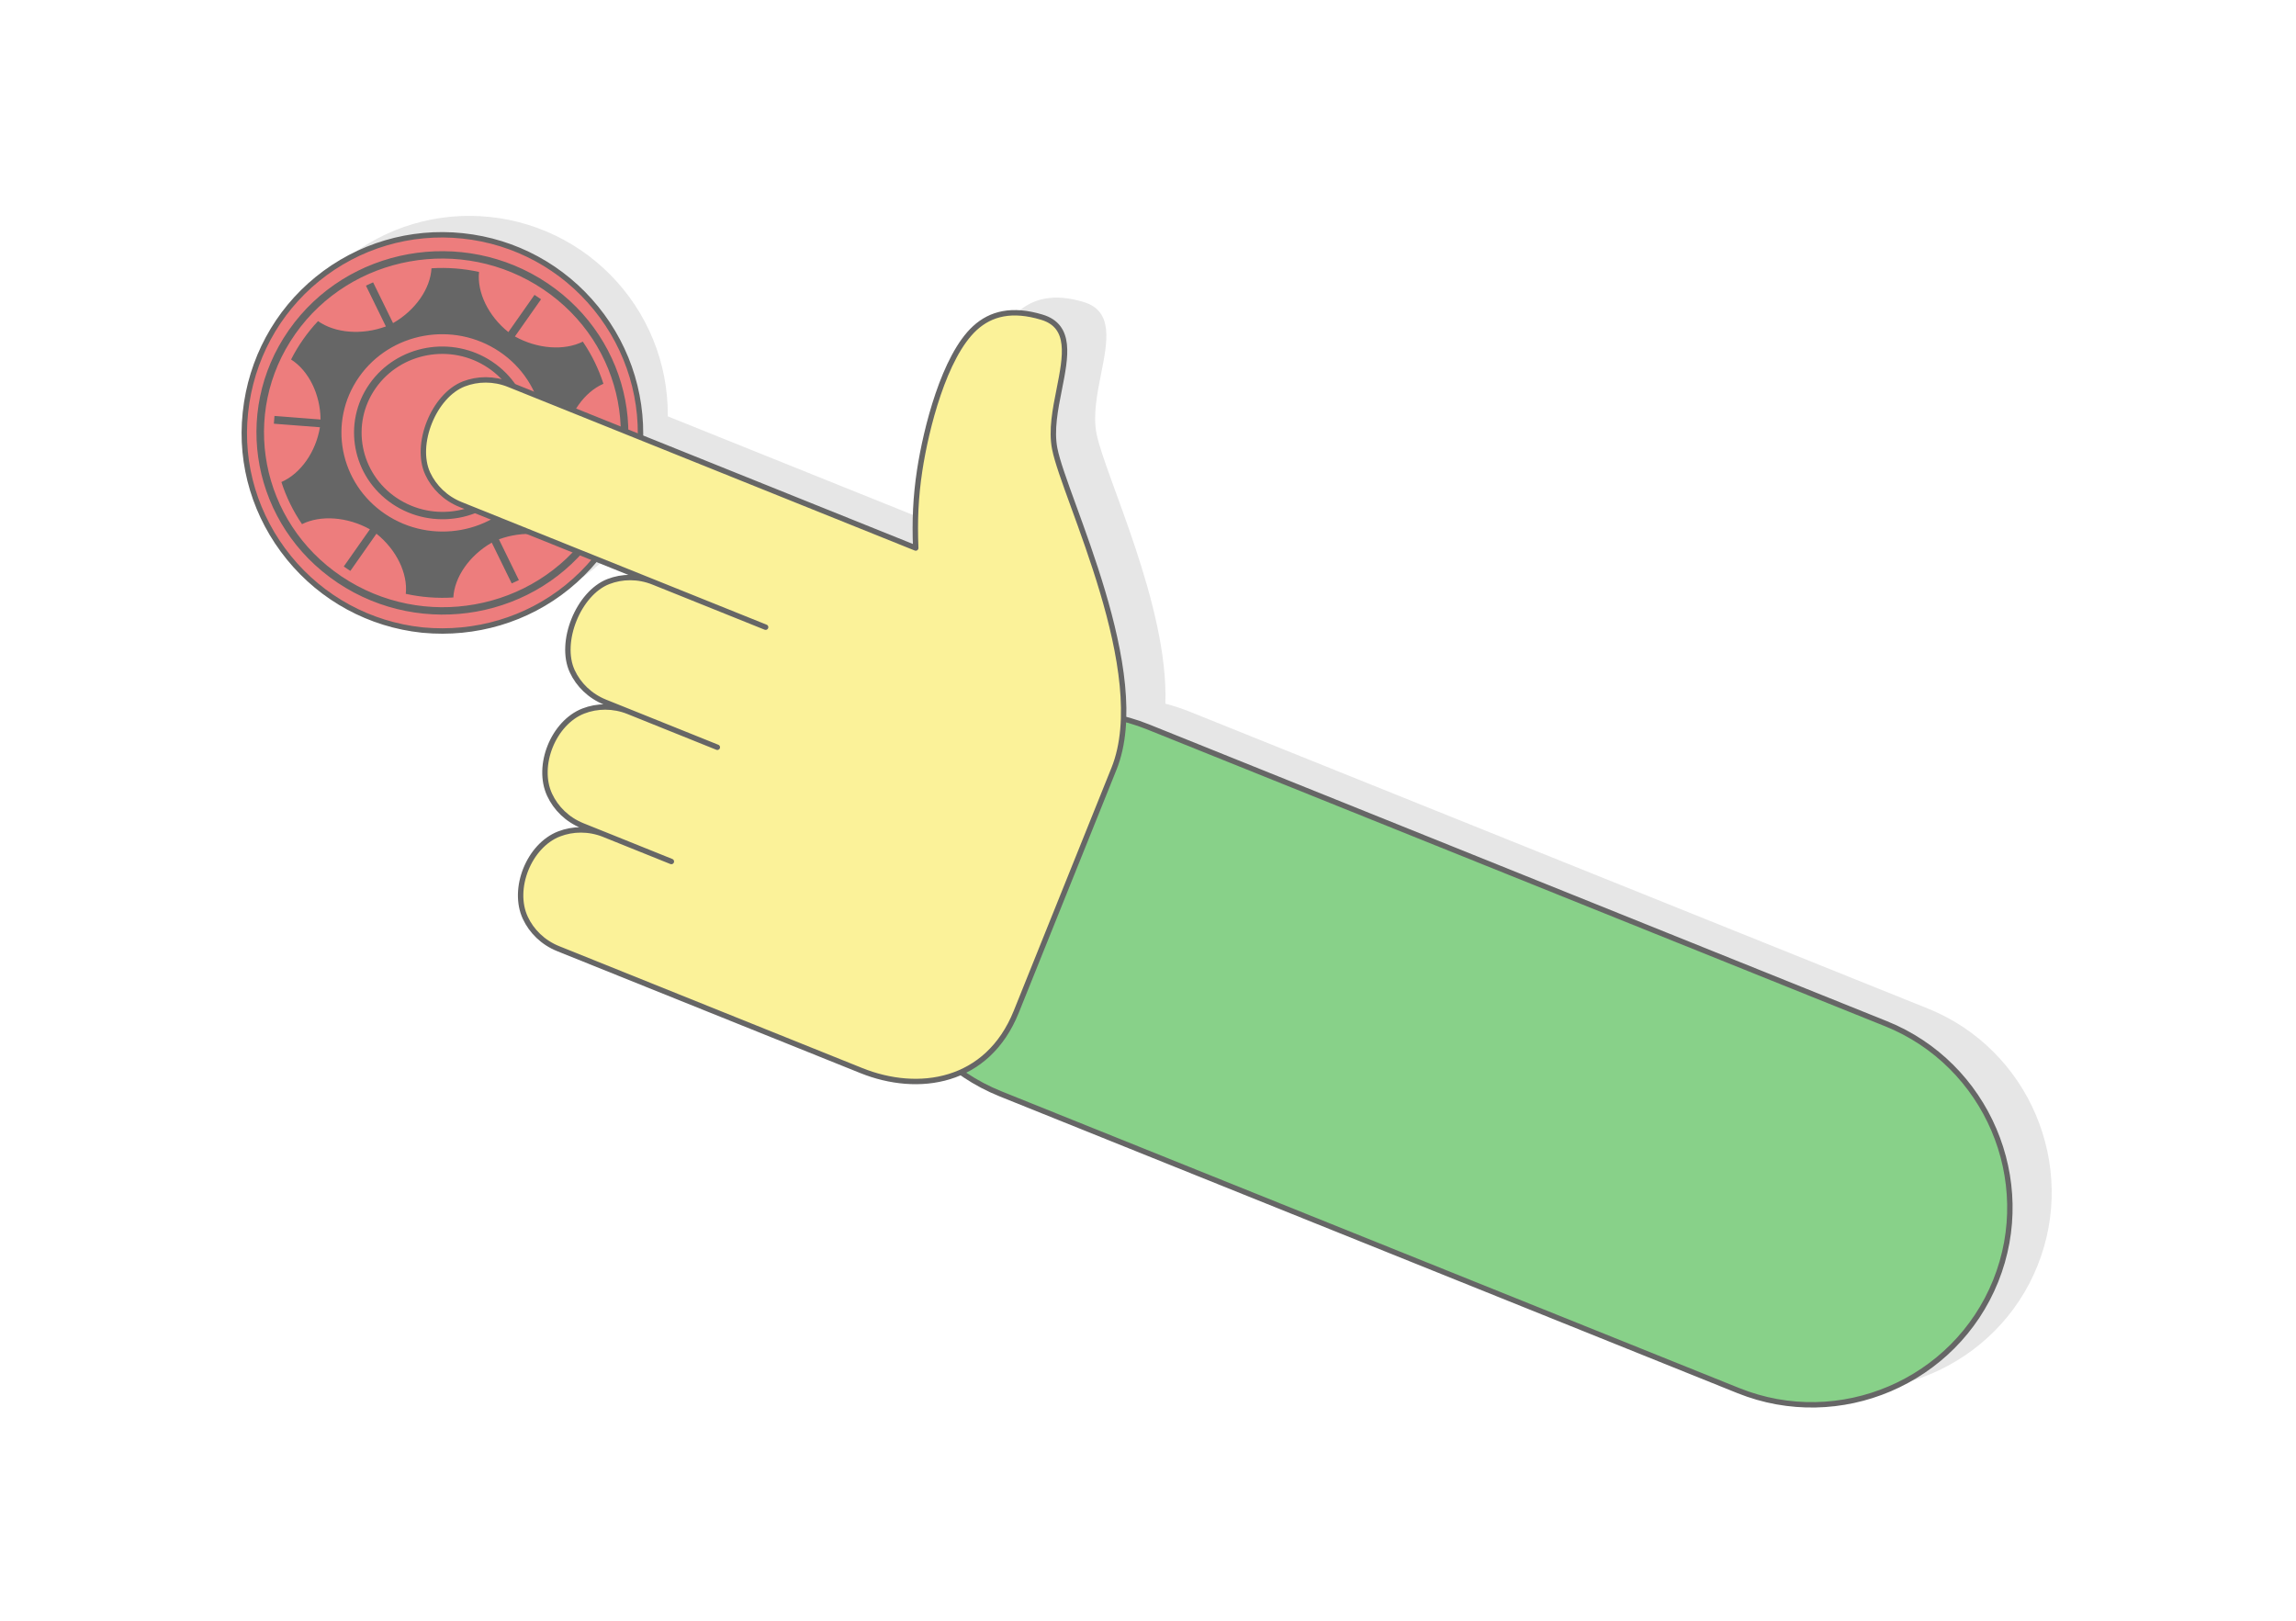
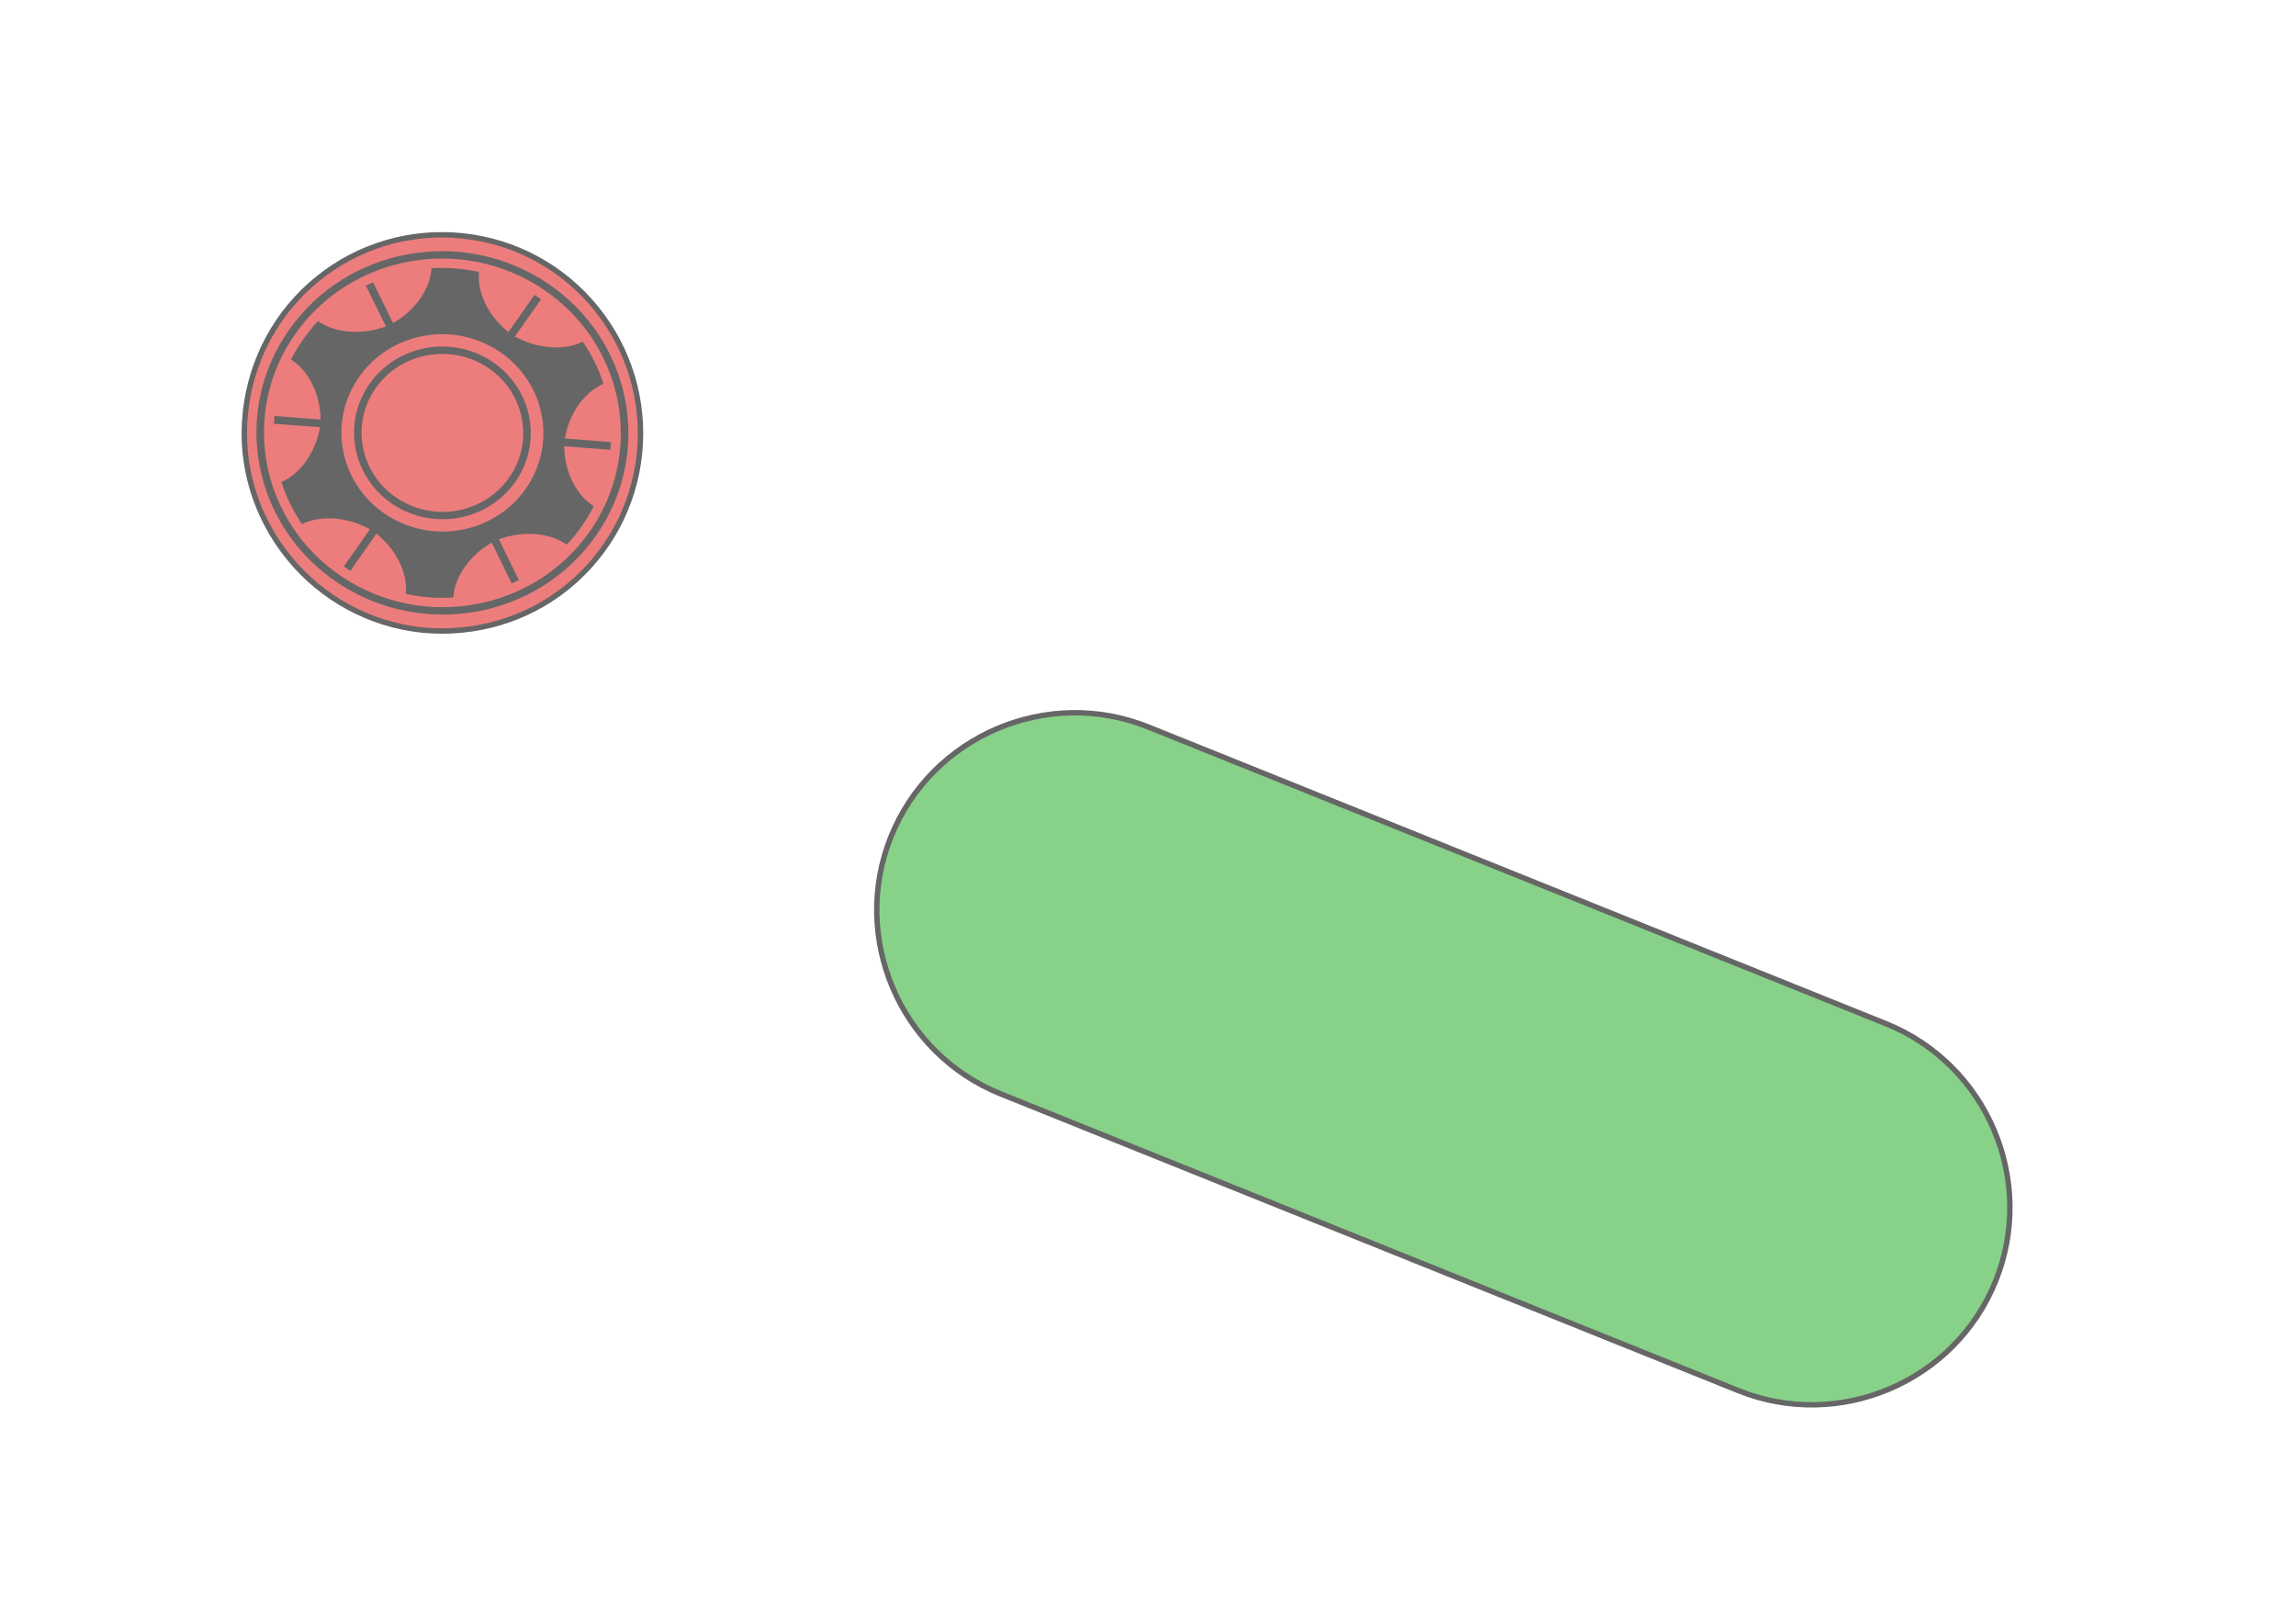
<svg xmlns="http://www.w3.org/2000/svg" xml:space="preserve" width="425px" height="300px" version="1.1" style="shape-rendering:geometricPrecision; text-rendering:geometricPrecision; image-rendering:optimizeQuality; fill-rule:evenodd; clip-rule:evenodd" viewBox="0 0 6029 4255.8">
  <defs>
    <style type="text/css">
   
    .str0 {stroke:#666666;stroke-width:14.2;stroke-linecap:round;stroke-linejoin:round;stroke-miterlimit:2.613}
    .str1 {stroke:#666666;stroke-width:14.2;stroke-linecap:round;stroke-linejoin:round;stroke-miterlimit:2.613}
    .fil4 {fill:#666666}
    .fil2 {fill:#88D189}
    .fil1 {fill:#E6E6E6}
    .fil3 {fill:#ED7D7D}
    .fil5 {fill:#FBF299}
    .fil0 {fill:white}
   
  </style>
  </defs>
  <g id="Layer_x0020_1">
    <g id="_2687805335920">
      <rect class="fil0" width="6029" height="4255.8" />
      <g>
-         <path class="fil1" d="M3060.1 1847.8c21.8,5.6 43.4,12.7 64.8,21.3l1937.3 779.1c265,106.6 394.6,410.6 288,675.6l0 0c-106.6,264.9 -410.6,394.5 -675.5,287.9l-1937.3 -779.2c-37.7,-15.1 -72.6,-34.3 -104.5,-56.7 -80.7,35.9 -176.4,29.7 -261.3,-4.4l-796.2 -320.2c-39.8,-16 -69.9,-45.8 -86.2,-81 -35.7,-76.5 9.8,-189.7 88.5,-220.3 36.1,-13.9 78.4,-14.6 118.1,1.3l176.9 71.1c-59,-23.7 -118,-47.3 -176.9,-71.2l-56.5 -22.7c-39.8,-16 -69.9,-45.8 -86.3,-80.9 -35.6,-76.6 9.9,-189.7 88.6,-220.3 36.1,-14 78.5,-14.7 118.3,1.3 59.4,24 174,70 233.4,93.9l-233.4 -93.9 -61.2 -24.6c-39.8,-16 -69.9,-45.8 -86.2,-81 -35.7,-76.5 16.1,-205.1 94.8,-235.7 35.9,-13.9 78.1,-14.7 117.9,1.2l96.3 38.7 198.7 79.9c-59.5,-23.9 -235.6,-94.6 -295.1,-118.6l-505.9 -203.5c-39.8,-16 -69.8,-45.8 -86.2,-80.9 -35.7,-76.8 15.9,-205.1 94.8,-235.7 36.1,-14 78.5,-14.7 118.3,1.3l1068.3 429.6c-2.9,-70.9 -0.4,-134.1 10.4,-204.2 16.5,-108.3 63.9,-299.2 145.1,-373.4 41.8,-38.3 97.3,-52.2 175.8,-28.5 78.4,23.7 62.5,103.6 45.7,188 -10.6,53.7 -21.6,109 -12.1,157.4 21.6,109.7 189.8,453.2 180.8,709.3z" />
        <path class="fil2 str0" d="M2339.6 2196.9l0 0c106.6,-265 410.5,-394.6 675.5,-288l1937.3 779.2c265,106.6 394.6,410.5 288,675.5l0 0c-106.6,265 -410.5,394.5 -675.5,288l-1937.3 -779.2c-265,-106.6 -394.6,-410.6 -288,-675.5z" />
-         <path class="fil1" d="M1286.6 569.7c137.6,14.5 262.9,82.5 350.3,190 87.3,107.5 128,244.3 113.9,381.9 -14.1,137.6 -81.7,262.9 -189,350 -106.5,86.4 -242.5,126 -379,113.3l-2.4 -0.2c-137.6,-14.5 -263,-82.4 -350.3,-190 -86.8,-107 -128.7,-242.8 -114.1,-380l0.2 -2c14.6,-137.4 81.7,-262.7 189,-349.9 107.2,-87 243.8,-127.5 381.4,-113.1z" />
        <g>
          <g>
            <path class="fil3 str1" d="M1214.9 619.4c137.7,14.4 263,82.4 350.3,190 87.3,107.5 128.1,244.2 114,381.8 -14.1,137.7 -81.8,262.9 -189.1,350 -106.5,86.5 -242.4,126.1 -379,113.4l-2.3 -0.2c-137.7,-14.5 -263,-82.5 -350.3,-190 -86.9,-107 -128.8,-242.9 -114.2,-380l0.2 -2c14.7,-137.5 81.8,-262.8 189.1,-349.9 107.2,-87.1 243.8,-127.6 381.3,-113.1z" />
            <path class="fil4" d="M1412.1 780c2.9,1.9 5.7,3.9 8.6,5.9l-68.6 97.6c58.8,32.8 129.2,38 178.3,13.6 23.5,34.4 41.6,71.7 54.1,110.6 -50.3,21.9 -90.4,78.6 -101.2,143.7l121 9.4c-0.4,6.8 -0.9,13.6 -1.6,20.4l-121 -9.4c0.4,66 31.1,128.2 77.4,157.6 -9.2,18.1 -19.7,35.7 -31.8,52.9 -12,17.1 -25.1,33.1 -39,47.9 -44.7,-31.6 -115,-37.3 -178.2,-14l52.4 107.1c-6.2,3 -12.5,6 -18.8,8.7l-52.4 -107.1c-58.3,33.3 -98,90.2 -100.9,144 -41.5,2.6 -83.6,-0.5 -124.9,-9.6 5.7,-53.6 -24.6,-116 -77,-157.9l-68.5 97.7c-3,-1.9 -5.8,-3.8 -8.7,-5.7 -2.9,-1.9 -5.7,-3.9 -8.6,-5.9l68.6 -97.6c-58.8,-32.8 -129.2,-38 -178.3,-13.6 -23.5,-34.5 -41.6,-71.7 -54.1,-110.6 50.3,-21.9 90.4,-78.6 101.2,-143.8l-121 -9.3c0.4,-6.8 0.9,-13.6 1.6,-20.4l121 9.4c-0.5,-66 -31.1,-128.2 -77.4,-157.6 9.2,-18.1 19.7,-35.7 31.8,-52.9 12,-17.1 25,-33.1 39,-47.9 44.7,31.6 115,37.3 178.2,14l-52.4 -107.1c6.2,-3 12.5,-6 18.8,-8.7l52.4 107c58.3,-33.2 98,-90.1 100.9,-143.9 41.5,-2.6 83.6,0.5 124.9,9.6 -5.7,53.6 24.6,116 77,157.9l68.6 -97.7c2.8,1.9 5.8,3.8 8.6,5.7zm-119.3 169.9c52.9,35.5 86.1,88.6 97,145.7 10.9,57 -0.4,118.1 -36.6,169.7l-0.3 0.3c-36.2,51.4 -90.3,83.6 -148.6,94.1 -58.3,10.5 -120.8,-0.7 -173.7,-36.2l-0.4 -0.3c-52.7,-35.5 -85.7,-88.4 -96.6,-145.4 -10.9,-57 0.4,-118.1 36.6,-169.7 36.3,-51.6 90.5,-83.9 148.8,-94.4 58.4,-10.5 120.9,0.7 173.8,36.2zm77.5 149.2c-10,-52.2 -40.3,-100.8 -88.7,-133.2 -48.3,-32.5 -105.5,-42.8 -158.9,-33.1 -53.4,9.6 -103,39.1 -136.1,86.3 -33.1,47.1 -43.5,103 -33.5,155.3 10,52.2 40.3,100.7 88.7,133.2l0.1 0c48.3,32.4 105.4,42.7 158.8,33.1 53.4,-9.7 103,-39.2 136.1,-86.4 33.1,-47.2 43.5,-103 33.5,-155.2zm67.3 -355.4c111.2,74.8 181.1,186.4 204.1,306.5 22.9,120 -1,248.5 -77.2,357 -76.2,108.6 -190.2,176.5 -313.1,198.7 -122.2,22 -253,-1.3 -364,-75.1l-1.6 -1.1c-111.3,-74.7 -181.1,-186.4 -204.1,-306.4 -22.8,-119.5 0.7,-247.3 76.1,-355.5l1.1 -1.6c76.1,-108.6 190.2,-176.5 313,-198.7 122.8,-22.1 254.4,1.5 365.7,76.2zm184.6 309.9c-22.1,-115.2 -89.1,-222.3 -195.8,-293.9 -106.7,-71.7 -233,-94.4 -350.8,-73.1 -117.8,21.2 -227.2,86.4 -300.3,190.4l-0.1 0.2c-73.1,104 -96,227.4 -74,342.6 22.1,115.1 89,222.2 195.6,293.8l0.2 0.1c106.7,71.7 233,94.4 350.8,73.1 117.9,-21.2 227.3,-86.4 300.4,-190.5 73.1,-104.1 96,-227.5 74,-342.7zm-310.7 -130.3c120.8,81.2 151.7,242.5 68.9,360.3 -82.7,117.9 -247.7,147.6 -368.5,66.5 -120.8,-81.1 -151.7,-242.4 -69,-360.3 82.8,-117.9 247.8,-147.6 368.6,-66.5z" />
          </g>
        </g>
-         <path class="fil5 str1" d="M2925.1 2018.8l-256.5 637.9c-75.7,188.3 -257.9,214.4 -406.8,154.5l-796.2 -320.2c-39.8,-16 -69.9,-45.8 -86.2,-80.9 -35.7,-76.6 9.9,-189.8 88.6,-220.3 36,-14 78.3,-14.7 118.1,1.2l176.8 71.2c-59,-23.8 -118,-47.4 -176.9,-71.2l-56.5 -22.7c-39.8,-16 -69.9,-45.9 -86.2,-81 -35.7,-76.5 9.8,-189.7 88.6,-220.3 36.1,-14 78.4,-14.7 118.2,1.3 59.4,24.1 174.1,70 233.5,93.9l-233.5 -93.9 -61.2 -24.6c-39.8,-16 -69.9,-45.8 -86.2,-80.9 -35.7,-76.6 16.1,-205.2 94.8,-235.7 36,-14 78.2,-14.7 117.9,1.2l96.3 38.7 198.7 79.9c-59.5,-24 -235.6,-94.7 -295.1,-118.7l-505.9 -203.4c-39.7,-16 -69.8,-45.8 -86.2,-81 -35.7,-76.7 15.9,-205.1 94.8,-235.7 36.2,-14 78.5,-14.7 118.3,1.3l1068.3 429.6c-2.9,-70.9 -0.3,-134.1 10.4,-204.1 16.5,-108.3 64,-299.2 145.1,-373.5 41.8,-38.2 97.3,-52.2 175.8,-28.5 78.4,23.7 62.5,103.6 45.8,188.1 -10.7,53.6 -21.7,108.9 -12.1,157.4 25.5,129.9 256.9,588.3 155.5,840.4z" />
      </g>
    </g>
  </g>
</svg>